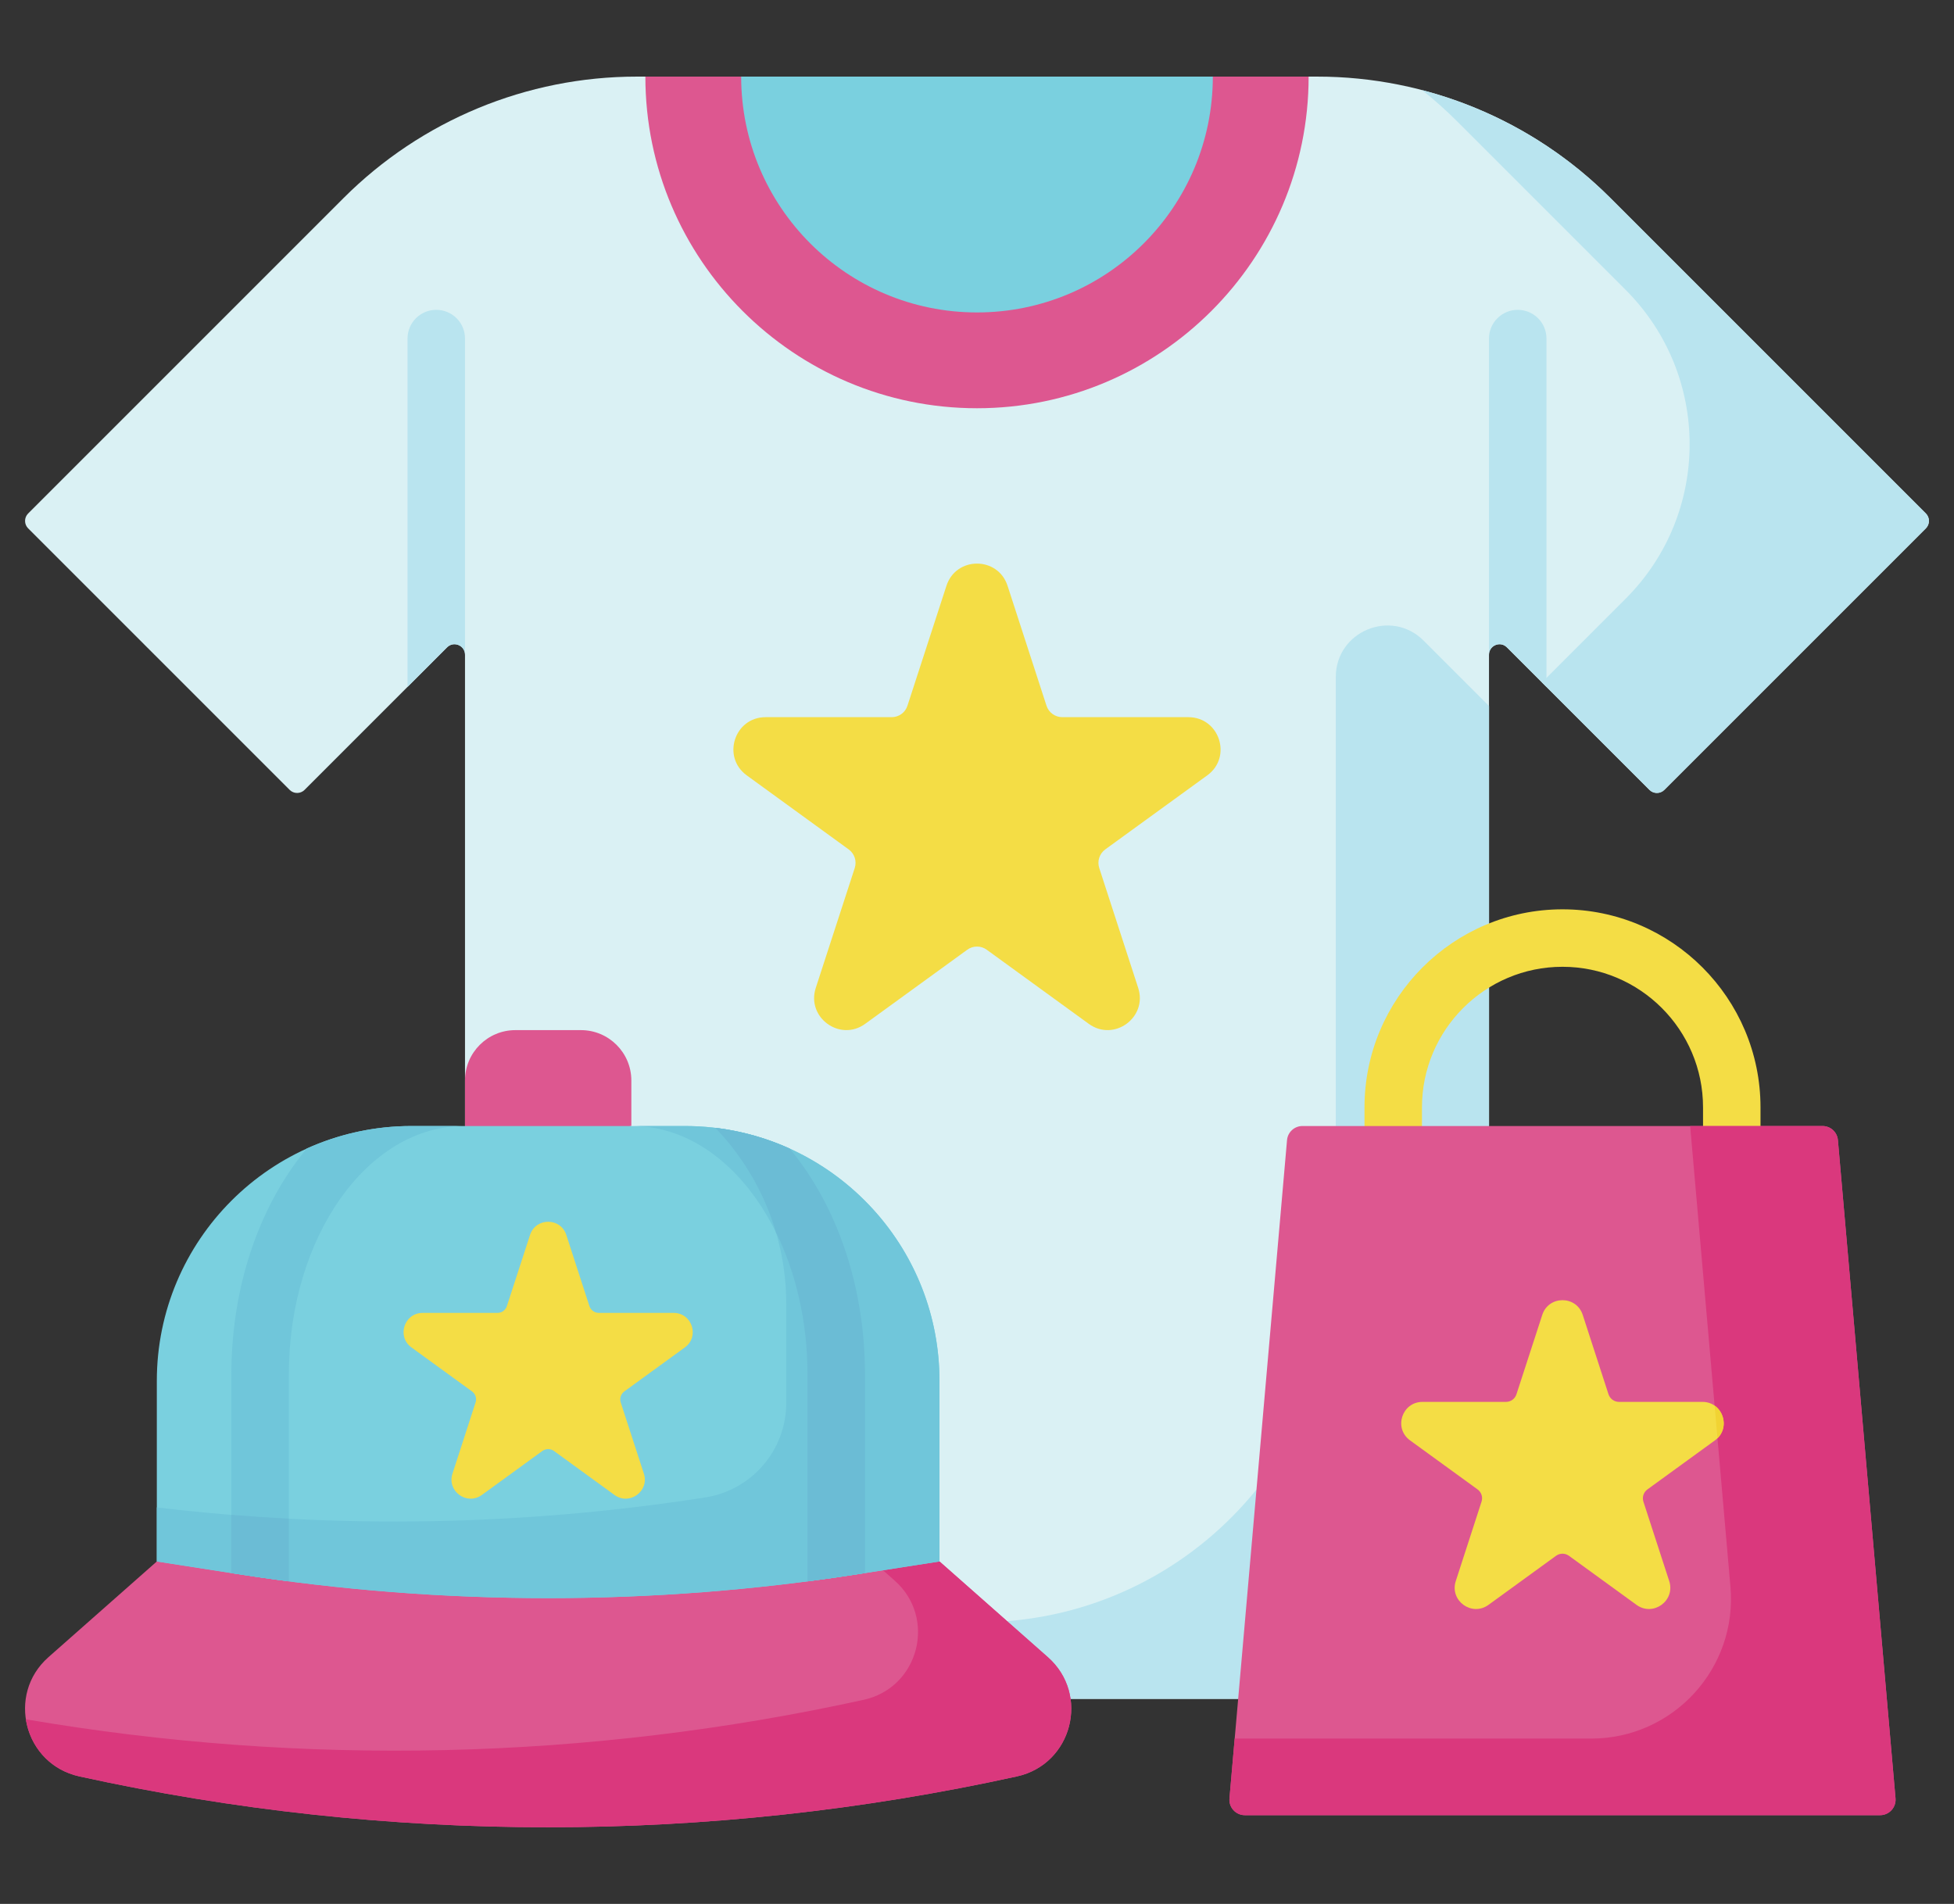
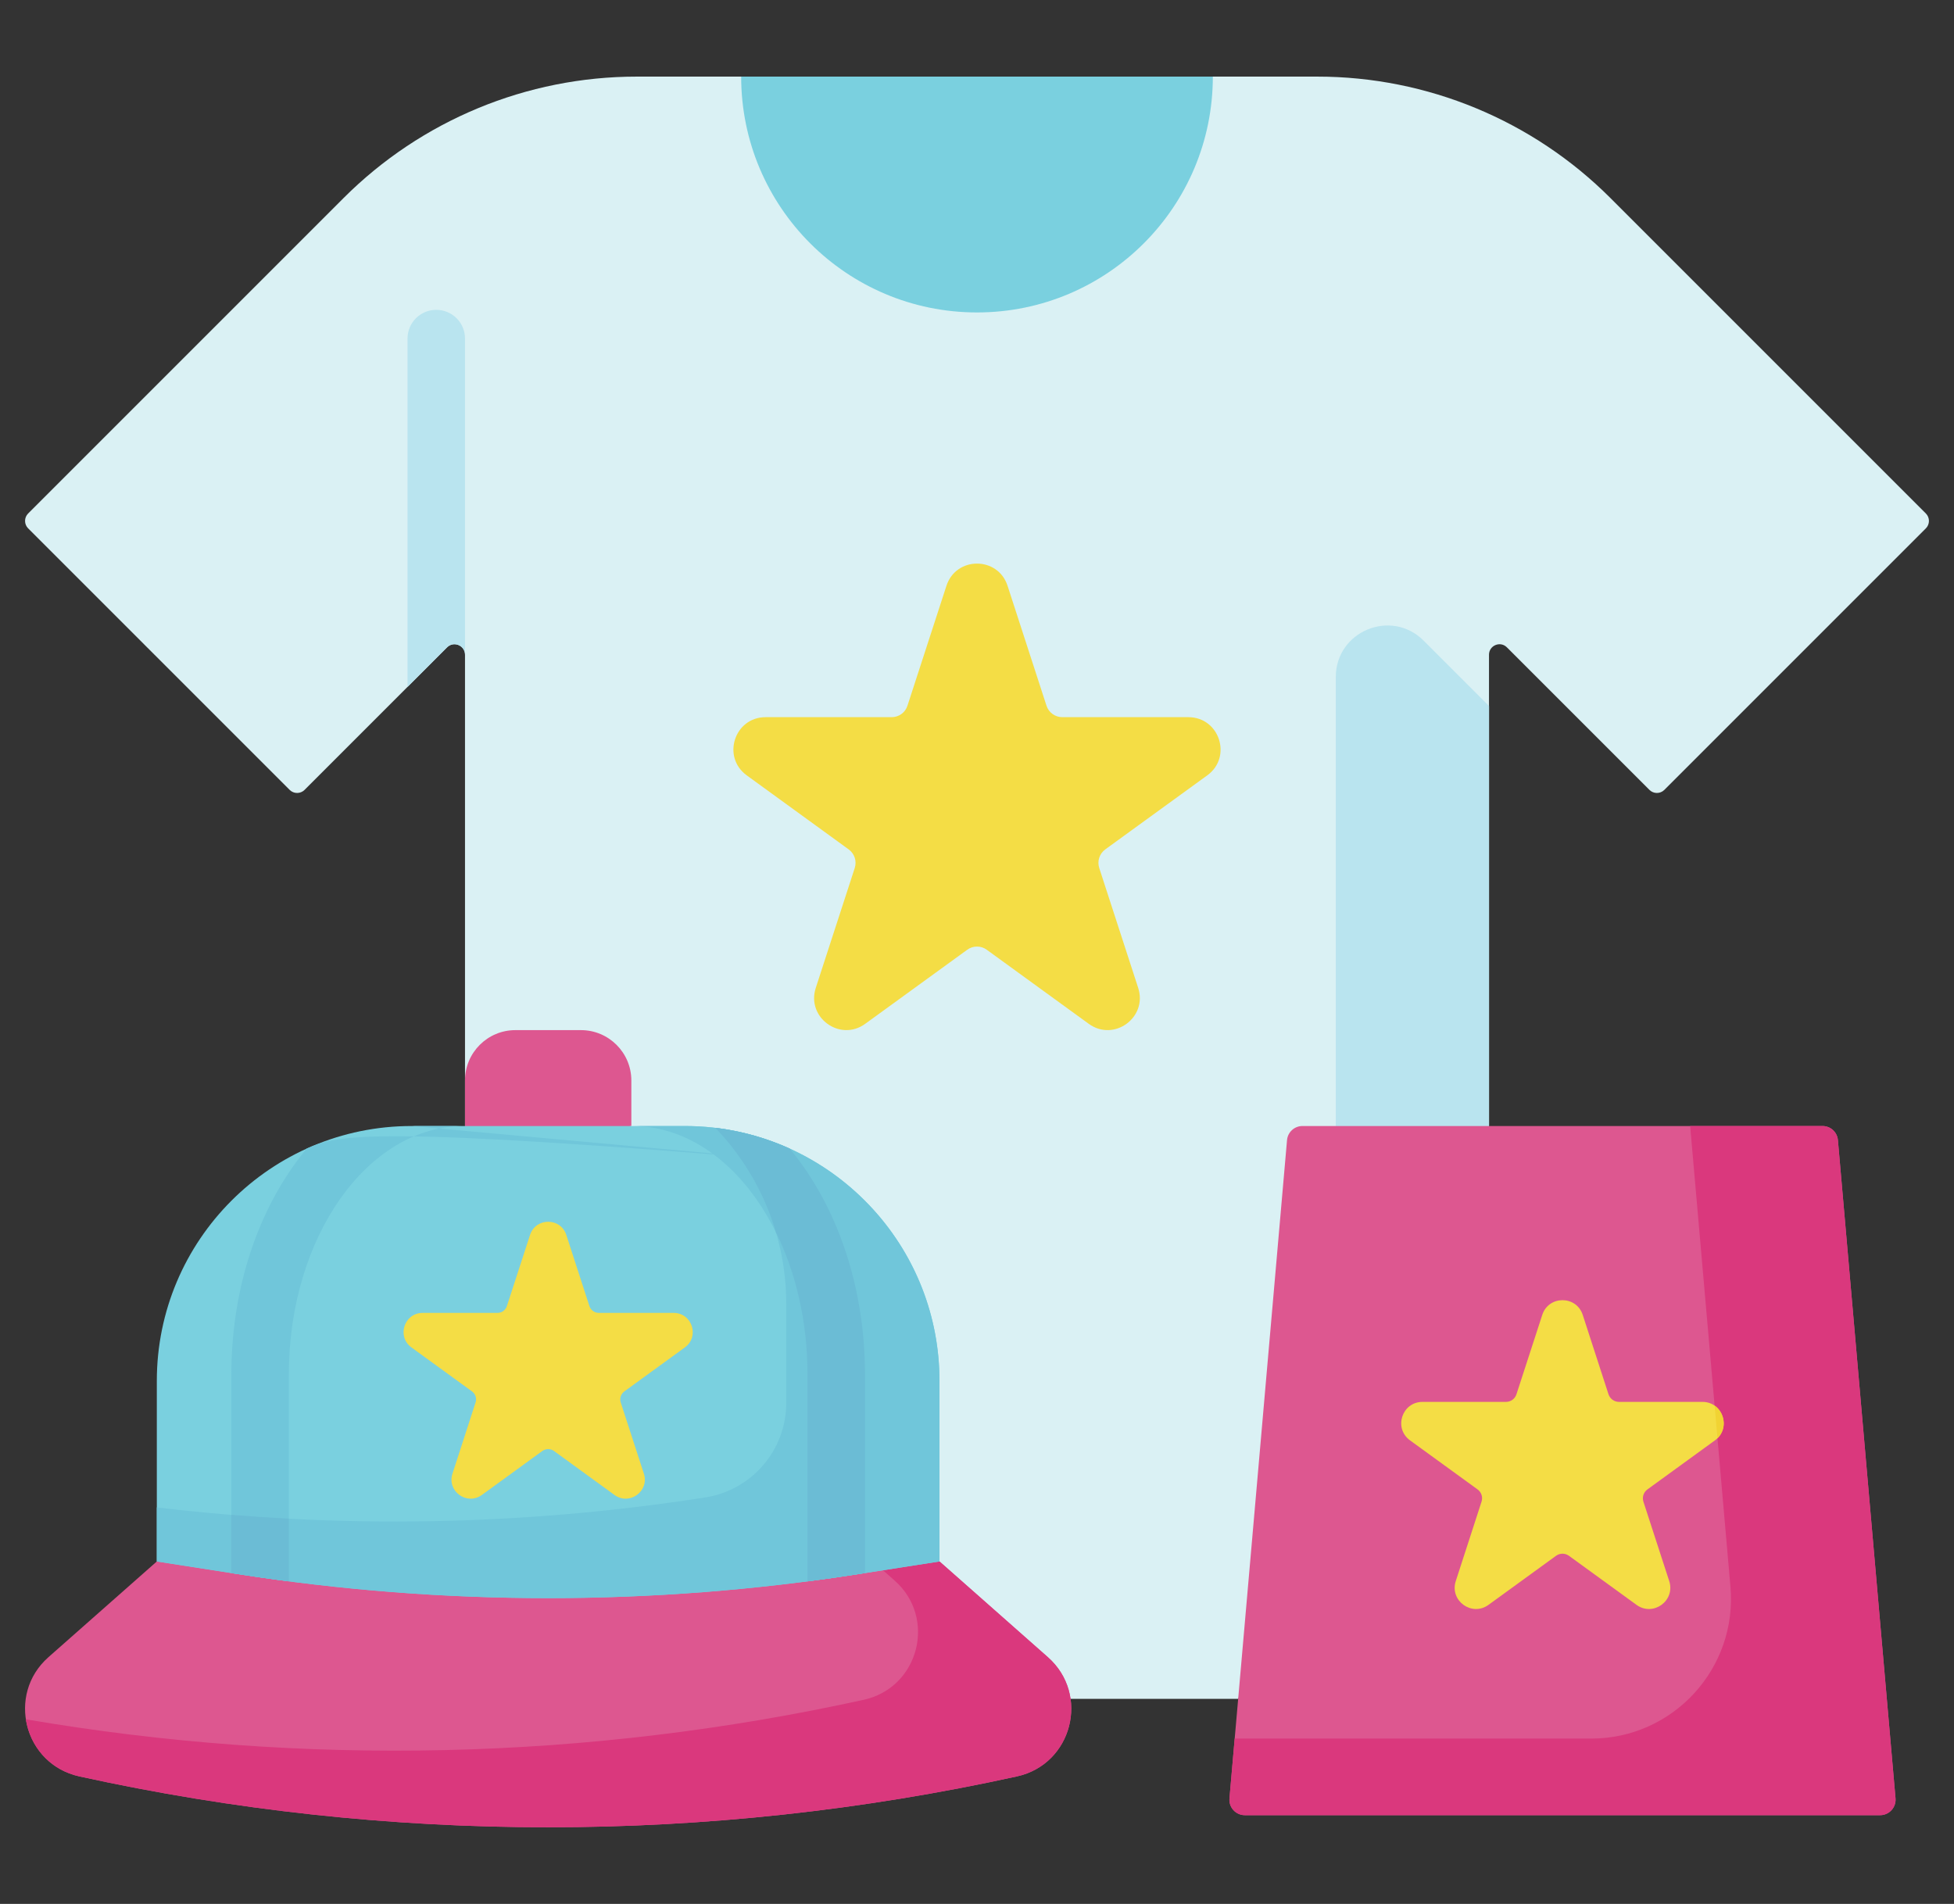
<svg xmlns="http://www.w3.org/2000/svg" width="39" height="38" viewBox="0 0 39 38" fill="none">
  <rect x="0" y="0" width="39" height="38" fill="#333333" stroke="none" />
  <g clip-path="url(#clip0_808_11044)">
    <path d="M29.719 22.473V13.068C29.719 12.882 29.945 12.788 30.076 12.92L32.922 15.766C33.004 15.847 33.136 15.847 33.218 15.766L38.439 10.545C38.52 10.463 38.52 10.331 38.439 10.249L32.143 3.953C30.591 2.401 28.486 1.529 26.292 1.529H12.708C10.514 1.529 8.409 2.401 6.857 3.953L0.561 10.249C0.48 10.331 0.48 10.463 0.561 10.545L5.782 15.766C5.864 15.847 5.996 15.847 6.078 15.766L8.923 12.92C9.055 12.788 9.281 12.882 9.281 13.068V22.473L21.368 33.907H24.713L29.719 22.473Z" fill="#DAF1F4" />
    <path d="M28.415 12.787C27.768 12.14 26.661 12.598 26.661 13.514V24.752L29.72 22.473V14.092L28.415 12.787Z" fill="#B9E4EF" />
-     <path d="M38.439 10.249L32.143 3.953C31.095 2.904 29.794 2.166 28.383 1.798C28.628 1.992 28.862 2.201 29.085 2.424L32.447 5.786C34.149 7.488 34.149 10.247 32.447 11.949L30.776 13.62L32.922 15.765C33.004 15.847 33.136 15.847 33.218 15.765L38.439 10.545C38.52 10.463 38.52 10.33 38.439 10.249Z" fill="#B9E4EF" />
-     <path d="M20.1 32.356L19.047 33.075C19.311 33.308 19.457 33.604 19.5 33.907H26.881L25.078 29.73C23.883 31.207 22.109 32.198 20.1 32.356Z" fill="#B9E4EF" />
    <path d="M12.601 22.473L9.281 23.036V21.566C9.281 21.01 9.731 20.56 10.287 20.56H11.595C12.15 20.56 12.601 21.01 12.601 21.566V22.473H12.601Z" fill="#DD5790" />
    <path d="M20.915 33.075L18.751 31.164L16.712 30.234C12.608 30.874 9.295 31.189 5.191 30.549L3.131 31.164L0.967 33.075C0.121 33.822 0.482 35.213 1.584 35.455C7.748 36.809 14.133 36.809 20.298 35.455C21.4 35.213 21.76 33.822 20.915 33.075Z" fill="#DD5790" />
    <path d="M20.914 33.075L18.751 31.164L17.878 30.765L17.623 31.34L17.856 31.546C18.702 32.293 18.341 33.684 17.239 33.926C11.736 35.135 6.057 35.264 0.516 34.315C0.597 34.843 0.979 35.322 1.584 35.455C7.748 36.809 14.133 36.809 20.297 35.455C21.4 35.213 21.76 33.822 20.914 33.075Z" fill="#DA387D" />
-     <path d="M26.119 1.529H12.881C12.881 5.179 15.851 8.148 19.5 8.148C23.149 8.148 26.119 5.179 26.119 1.529Z" fill="#DD5790" />
    <path d="M24.207 1.529C24.207 4.129 22.1 6.236 19.5 6.236C16.9 6.236 14.793 4.129 14.793 1.529H24.207Z" fill="#7AD0DF" />
    <path d="M20.11 11.692L20.887 14.085C20.932 14.222 21.059 14.314 21.203 14.314H23.719C24.34 14.314 24.599 15.11 24.096 15.475L22.06 16.953C21.944 17.038 21.895 17.188 21.94 17.325L22.717 19.717C22.909 20.308 22.233 20.8 21.73 20.434L19.695 18.956C19.579 18.871 19.421 18.871 19.305 18.956L17.269 20.434C16.767 20.8 16.09 20.308 16.282 19.717L17.06 17.324C17.104 17.188 17.056 17.038 16.939 16.953L14.904 15.475C14.401 15.109 14.659 14.314 15.281 14.314H17.797C17.941 14.314 18.068 14.222 18.112 14.085L18.89 11.692C19.082 11.101 19.918 11.101 20.11 11.692Z" fill="#F4DD45" />
    <path d="M9.281 6.757C9.281 6.44 9.024 6.184 8.707 6.184C8.39 6.184 8.134 6.44 8.134 6.757V13.71L8.923 12.92C9.055 12.788 9.281 12.882 9.281 13.068V6.757Z" fill="#B9E4EF" />
-     <path d="M30.866 6.757C30.866 6.44 30.609 6.184 30.293 6.184C29.976 6.184 29.719 6.44 29.719 6.757V13.068C29.719 12.882 29.945 12.788 30.076 12.92L30.866 13.71V6.757H30.866Z" fill="#B9E4EF" />
-     <path d="M34.565 23.123C34.248 23.123 33.991 22.866 33.991 22.55V22.102C33.991 20.555 32.733 19.296 31.186 19.296C29.639 19.296 28.381 20.555 28.381 22.102V22.55C28.381 22.866 28.124 23.123 27.807 23.123C27.491 23.123 27.234 22.866 27.234 22.55V22.102C27.234 19.922 29.007 18.149 31.186 18.149C33.365 18.149 35.138 19.922 35.138 22.102V22.55C35.138 22.866 34.882 23.123 34.565 23.123Z" fill="#F4DD45" />
    <path d="M18.751 31.165L17.135 31.417C13.03 32.057 8.851 32.057 4.747 31.417L3.13 31.165V27.561C3.13 24.751 5.408 22.474 8.217 22.474H13.664C16.473 22.474 18.751 24.751 18.751 27.561V31.165Z" fill="#7AD0DF" />
    <path d="M14.277 22.51C15.154 23.424 15.693 24.664 15.693 26.031V28C15.693 28.941 15.007 29.742 14.076 29.887C10.452 30.453 6.769 30.519 3.13 30.086V31.165L4.747 31.416C8.851 32.056 13.03 32.056 17.135 31.416L18.751 31.165V27.56C18.751 24.958 16.797 22.812 14.277 22.51Z" fill="#70C6DA" />
    <path d="M11.303 24.648L11.764 26.068C11.791 26.149 11.867 26.204 11.952 26.204H13.445C13.814 26.204 13.968 26.677 13.669 26.893L12.461 27.771C12.392 27.821 12.363 27.91 12.389 27.991L12.851 29.412C12.965 29.763 12.563 30.054 12.265 29.838L11.057 28.96C10.988 28.91 10.894 28.91 10.825 28.96L9.617 29.838C9.318 30.054 8.917 29.763 9.031 29.412L9.492 27.991C9.519 27.91 9.49 27.821 9.421 27.771L8.212 26.893C7.914 26.677 8.067 26.204 8.436 26.204H9.93C10.015 26.204 10.091 26.149 10.117 26.068L10.579 24.648C10.693 24.297 11.189 24.297 11.303 24.648Z" fill="#F4DD45" />
-     <path d="M15.96 23.18C16.801 24.322 17.264 25.832 17.264 27.43V31.397L17.135 31.417C16.796 31.47 16.457 31.518 16.117 31.562V27.43C16.117 24.698 14.549 22.474 12.621 22.474H13.664C14.412 22.474 15.121 22.635 15.761 22.924C15.829 23.007 15.895 23.092 15.96 23.18ZM8.218 22.474C7.47 22.474 6.761 22.635 6.121 22.924C6.053 23.007 5.987 23.092 5.922 23.18C5.081 24.322 4.618 25.832 4.618 27.43V31.397L4.747 31.417C5.086 31.47 5.425 31.518 5.765 31.562V27.43C5.765 24.698 7.333 22.474 9.261 22.474H8.218Z" fill="#70C6DA" />
+     <path d="M15.96 23.18C16.801 24.322 17.264 25.832 17.264 27.43V31.397L17.135 31.417C16.796 31.47 16.457 31.518 16.117 31.562V27.43C16.117 24.698 14.549 22.474 12.621 22.474H13.664C14.412 22.474 15.121 22.635 15.761 22.924C15.829 23.007 15.895 23.092 15.96 23.18ZC7.47 22.474 6.761 22.635 6.121 22.924C6.053 23.007 5.987 23.092 5.922 23.18C5.081 24.322 4.618 25.832 4.618 27.43V31.397L4.747 31.417C5.086 31.47 5.425 31.518 5.765 31.562V27.43C5.765 24.698 7.333 22.474 9.261 22.474H8.218Z" fill="#70C6DA" />
    <path d="M15.76 22.924C15.299 22.715 14.8 22.573 14.277 22.51C14.834 23.09 15.254 23.802 15.487 24.594C15.884 25.398 16.117 26.376 16.117 27.43V31.562C16.457 31.518 16.796 31.469 17.135 31.416L17.264 31.396V27.43C17.264 25.831 16.801 24.322 15.96 23.179C15.895 23.091 15.829 23.006 15.76 22.924Z" fill="#6BBCD5" />
    <path d="M5.764 31.562V30.311C5.382 30.291 4.999 30.265 4.617 30.234V31.396L4.747 31.416C5.085 31.469 5.424 31.518 5.764 31.562Z" fill="#6BBCD5" />
    <path d="M37.525 36.229H24.846C24.665 36.229 24.523 36.074 24.539 35.894L25.688 22.755C25.702 22.596 25.836 22.474 25.995 22.474H36.376C36.536 22.474 36.669 22.596 36.683 22.755L37.833 35.894C37.848 36.074 37.706 36.229 37.525 36.229Z" fill="#DD5790" />
    <path d="M37.833 35.894L36.683 22.755C36.669 22.596 36.536 22.474 36.376 22.474H33.734L34.538 31.667C34.681 33.297 33.396 34.7 31.759 34.7H24.643L24.539 35.894C24.523 36.074 24.665 36.229 24.846 36.229H37.525C37.706 36.229 37.848 36.074 37.833 35.894Z" fill="#DA387D" />
    <path d="M31.59 26.244L32.104 27.828C32.134 27.918 32.218 27.98 32.313 27.98H33.979C34.39 27.98 34.561 28.506 34.229 28.748L32.881 29.727C32.804 29.783 32.772 29.882 32.801 29.972L33.316 31.556C33.443 31.948 32.995 32.273 32.663 32.031L31.315 31.052C31.238 30.996 31.134 30.996 31.057 31.052L29.709 32.031C29.376 32.273 28.929 31.948 29.056 31.556L29.57 29.972C29.6 29.882 29.568 29.783 29.491 29.727L28.143 28.748C27.81 28.506 27.981 27.98 28.393 27.98H30.058C30.154 27.98 30.238 27.918 30.267 27.828L30.782 26.244C30.909 25.852 31.463 25.852 31.59 26.244Z" fill="#F4DD45" />
    <path d="M34.279 28.706C34.477 28.513 34.426 28.197 34.222 28.055L34.279 28.706Z" fill="#F1D333" />
  </g>
  <defs>
    <clipPath id="clip0_808_11044">
      <rect width="38" height="38" fill="white" transform="translate(0.5)" />
    </clipPath>
  </defs>
</svg>